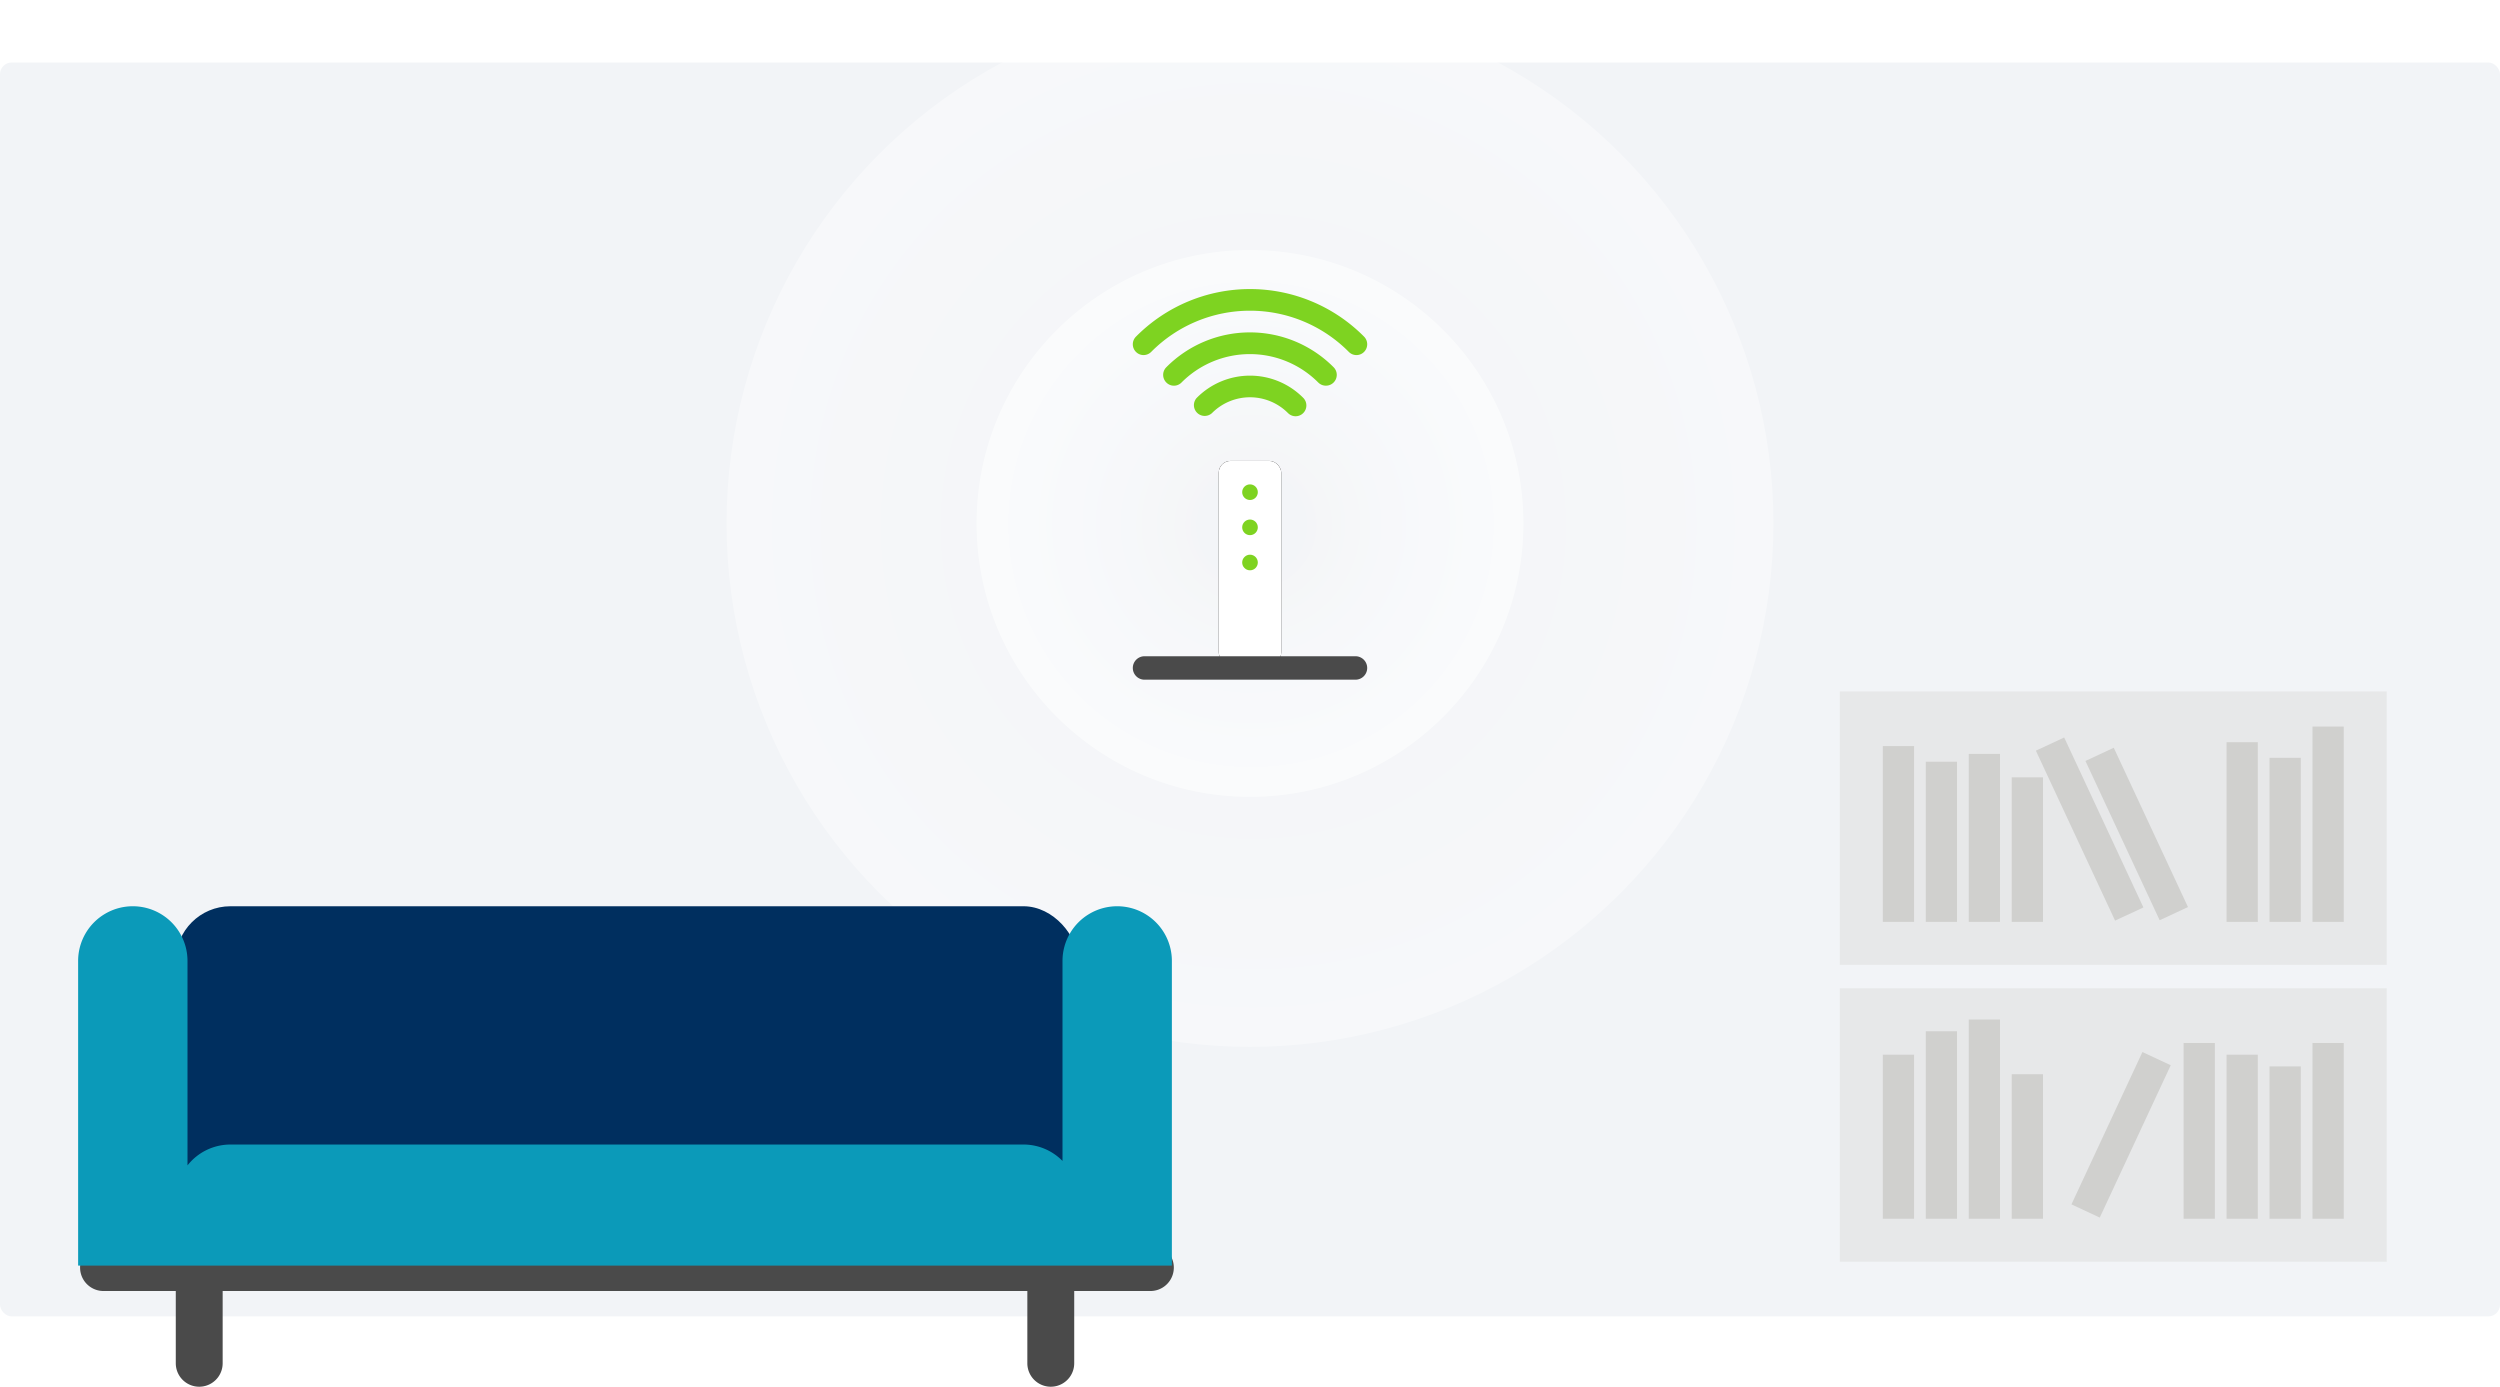
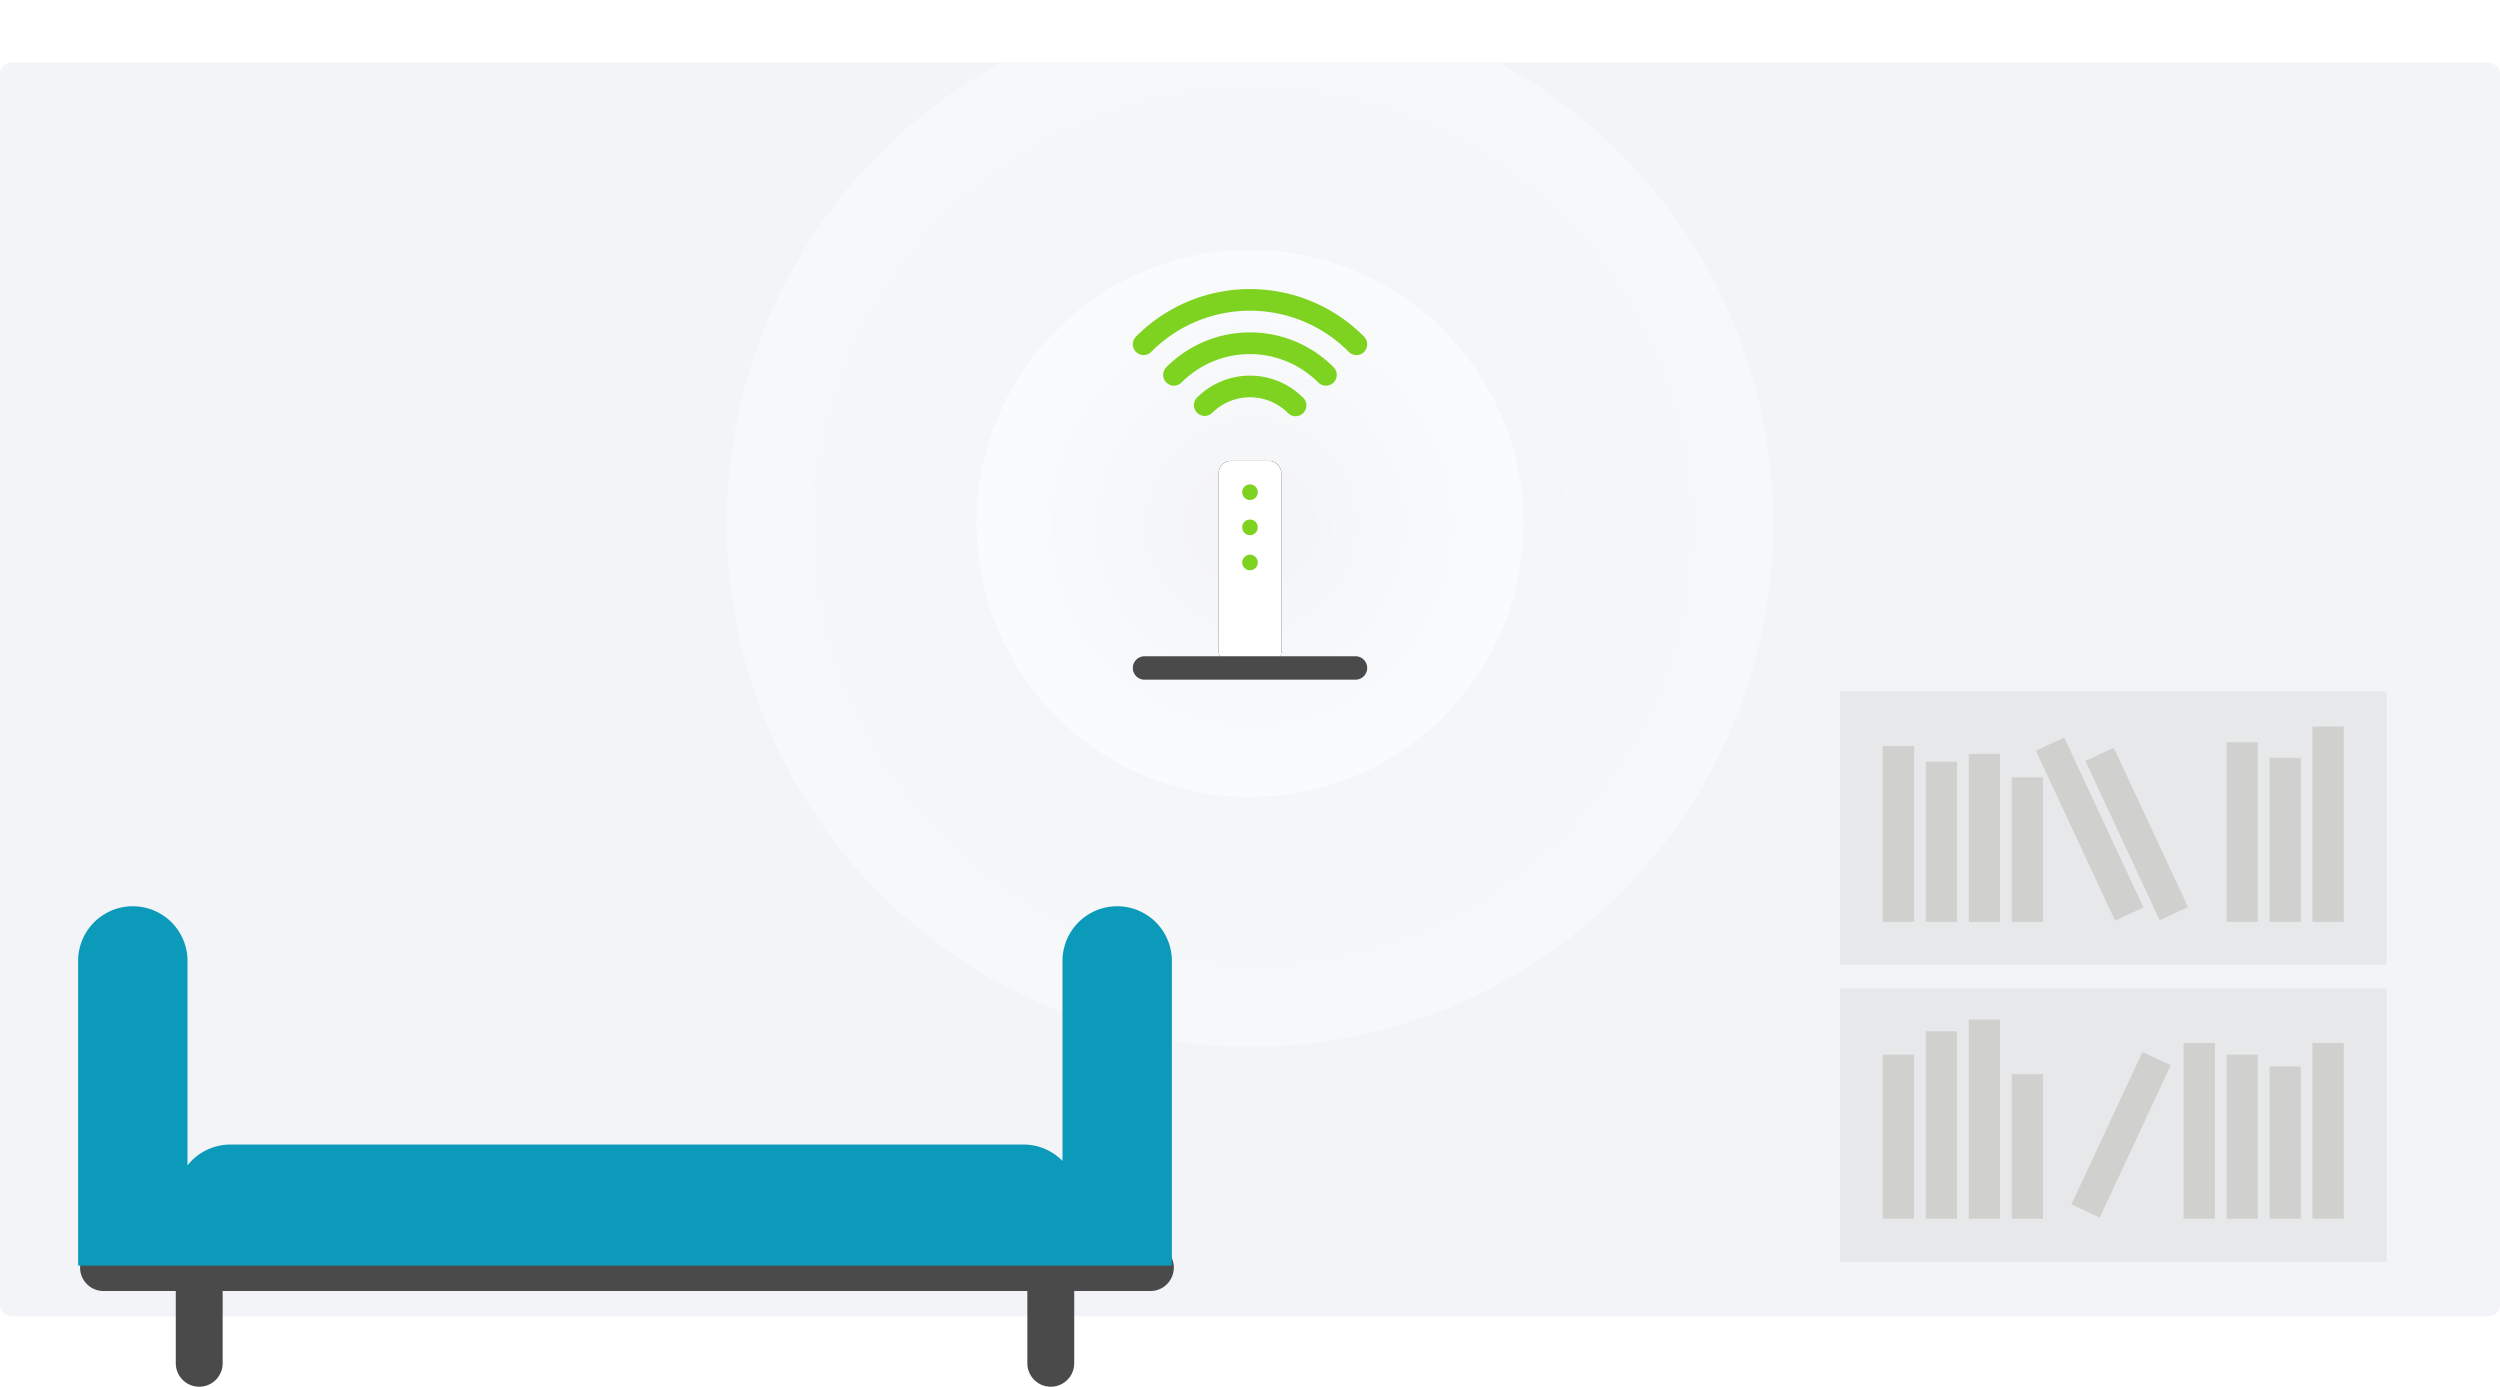
<svg xmlns="http://www.w3.org/2000/svg" xmlns:xlink="http://www.w3.org/1999/xlink" viewBox="0 0 640 355">
  <defs>
    <style>.a{fill:#f2f4f7;}.b{fill-opacity:0.75;fill:url(#a);}.c{fill-opacity:0.5;fill:url(#b);}.d{fill:#4a4a4a;}.d,.f,.j,.k,.l{fill-rule:evenodd;}.e{fill:#002f5f;}.f{fill:#0b9ab9;}.g{filter:url(#c);}.h{fill:#fff;}.i,.j{fill:#7ed321;}.k,.l{fill:#d0d0ce;}.k{opacity:0.35;isolation:isolate;}</style>
    <radialGradient id="a" cx="-177.22" cy="675.2" r="0.5" gradientTransform="matrix(140, 0, 0, -140, 25131, 94662)" gradientUnits="userSpaceOnUse">
      <stop offset="0" stop-color="#fff" stop-opacity="0" />
      <stop offset="1" stop-color="#fff" stop-opacity="0.75" />
    </radialGradient>
    <radialGradient id="b" cx="-177.83" cy="676.3" r="0.5" gradientTransform="matrix(268, 0, 0, -268, 47979, 181382)" xlink:href="#a" />
    <filter id="c" x="-75" y="-23.1" width="250" height="146.2" name="c">
      <feOffset result="shadowOffsetOuter1" in="SourceAlpha" />
      <feGaussianBlur result="shadowBlurOuter1" stdDeviation="4" in="shadowOffsetOuter1" />
      <feColorMatrix values="0 0 0 0 0 0 0 0 0 0 0 0 0 0 0 0 0 0 0.25 0" in="shadowBlurOuter1" />
    </filter>
  </defs>
  <title>fiber__wifi--plassering</title>
  <rect class="a" y="16" width="640" height="321" rx="3" />
  <circle class="b" cx="320" cy="134" r="70" />
  <circle class="c" cx="320" cy="134" r="134" />
  <path class="d" d="M275,330.5V349a6,6,0,0,1-12,0V330.5H57V349a6,6,0,0,1-12,0V330.5H26.5a6,6,0,0,1,0-12h268a6,6,0,0,1,0,12Z" />
-   <rect class="e" x="45" y="232" width="231" height="75" rx="14" />
  <path class="f" d="M48,298.34A14,14,0,0,1,59,293H262a14,14,0,0,1,10,4.2V246a14,14,0,0,1,28,0v57c0,.34,0,.67,0,1h0v20H20V304h0c0-.33,0-.66,0-1V246a14,14,0,0,1,28,0Z" />
  <g class="g">
    <rect x="312" y="118" width="16" height="52" rx="3" />
  </g>
  <rect class="h" x="312" y="118" width="16" height="52" rx="3" />
  <circle class="i" cx="320" cy="144" r="2" />
  <circle class="i" cx="320" cy="135" r="2" />
  <circle class="i" cx="320" cy="126" r="2" />
  <path class="j" d="M306.38,101.84a19.18,19.18,0,0,1,27.24,0,2.76,2.76,0,0,1,0,3.91,2.74,2.74,0,0,1-3.89,0,13.72,13.72,0,0,0-19.46,0,2.76,2.76,0,0,1-3.89-3.91Zm33.09-3.11a2.74,2.74,0,0,1-2-.81,24.7,24.7,0,0,0-35,0,2.72,2.72,0,0,1-3.89,0,2.76,2.76,0,0,1,0-3.91,30.16,30.16,0,0,1,42.82,0,2.76,2.76,0,0,1,0,3.91A2.73,2.73,0,0,1,339.47,98.73ZM292.75,90.9a2.72,2.72,0,0,1-1.94-.81,2.76,2.76,0,0,1,0-3.91,41.08,41.08,0,0,1,58.39,0,2.78,2.78,0,0,1,0,3.91,2.75,2.75,0,0,1-3.9,0,35.61,35.61,0,0,0-50.6,0A2.76,2.76,0,0,1,292.75,90.9Z" />
  <path class="d" d="M293,168h54a3,3,0,0,1,3,3h0a3,3,0,0,1-3,3H293a3,3,0,0,1-3-3h0A3,3,0,0,1,293,168Z" />
  <path class="k" d="M471,253H611v70H471Z" />
  <path class="l" d="M482,270h8v42h-8Z" />
  <path class="l" d="M493,264h8v48h-8Z" />
  <path class="l" d="M504,261h8v51h-8Z" />
  <path class="l" d="M515,275h8v37h-8Z" />
  <path class="l" d="M570,270h8v42h-8Z" />
  <path class="l" d="M581,273h8v39h-8Z" />
  <path class="l" d="M592,267h8v45h-8Z" />
  <path class="l" d="M559,267h8v45h-8Z" />
-   <path class="l" d="M548.46,269.32l7.25,3.38-18.17,39-7.25-3.38Z" />
+   <path class="l" d="M548.46,269.32l7.25,3.38-18.17,39-7.25-3.38" />
  <path class="k" d="M471,177H611v70H471Z" />
  <path class="l" d="M482,191h8v45h-8Z" />
  <path class="l" d="M493,195h8v41h-8Z" />
  <path class="l" d="M504,193h8v43h-8Z" />
  <path class="l" d="M515,199h8v37h-8Z" />
  <path class="l" d="M570,190h8v46h-8Z" />
  <path class="l" d="M581,194h8v42h-8Z" />
  <path class="l" d="M592,186h8v50h-8Z" />
  <path class="l" d="M533.87,194.8l7.25-3.38,19,40.78-7.25,3.38Z" />
  <path class="l" d="M521.18,192.17l7.25-3.38,20.28,43.51-7.25,3.38Z" />
</svg>